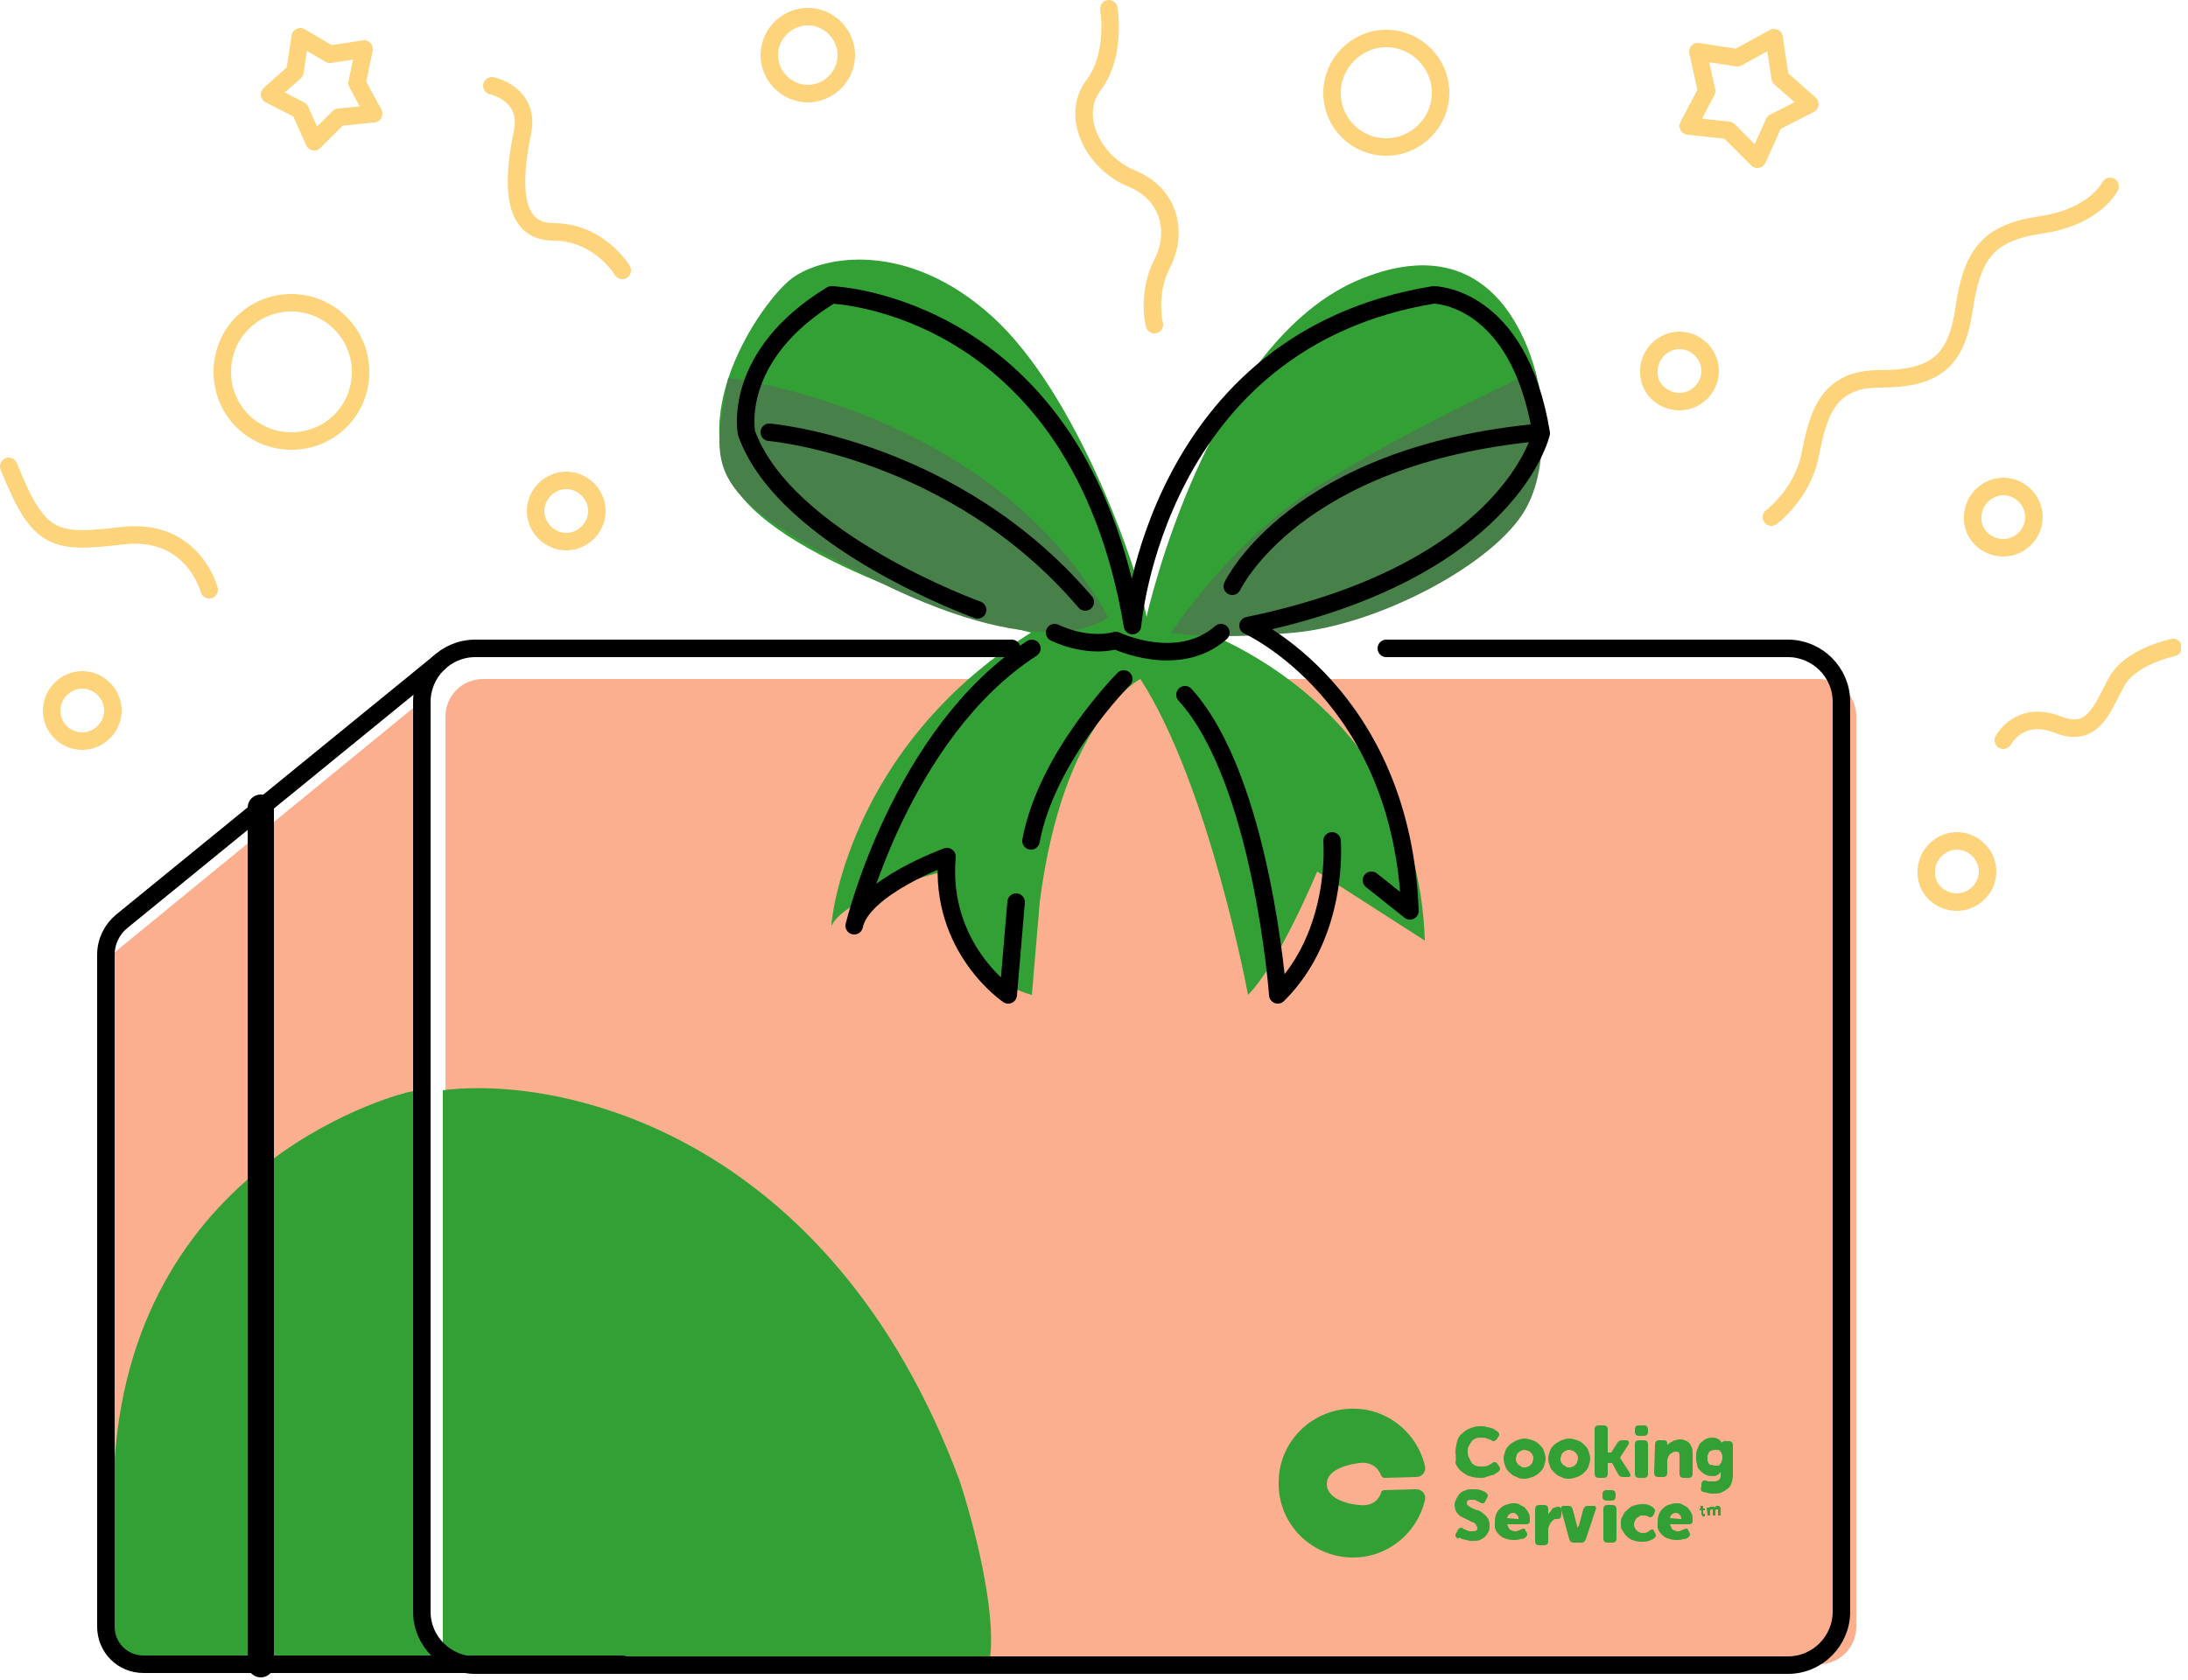
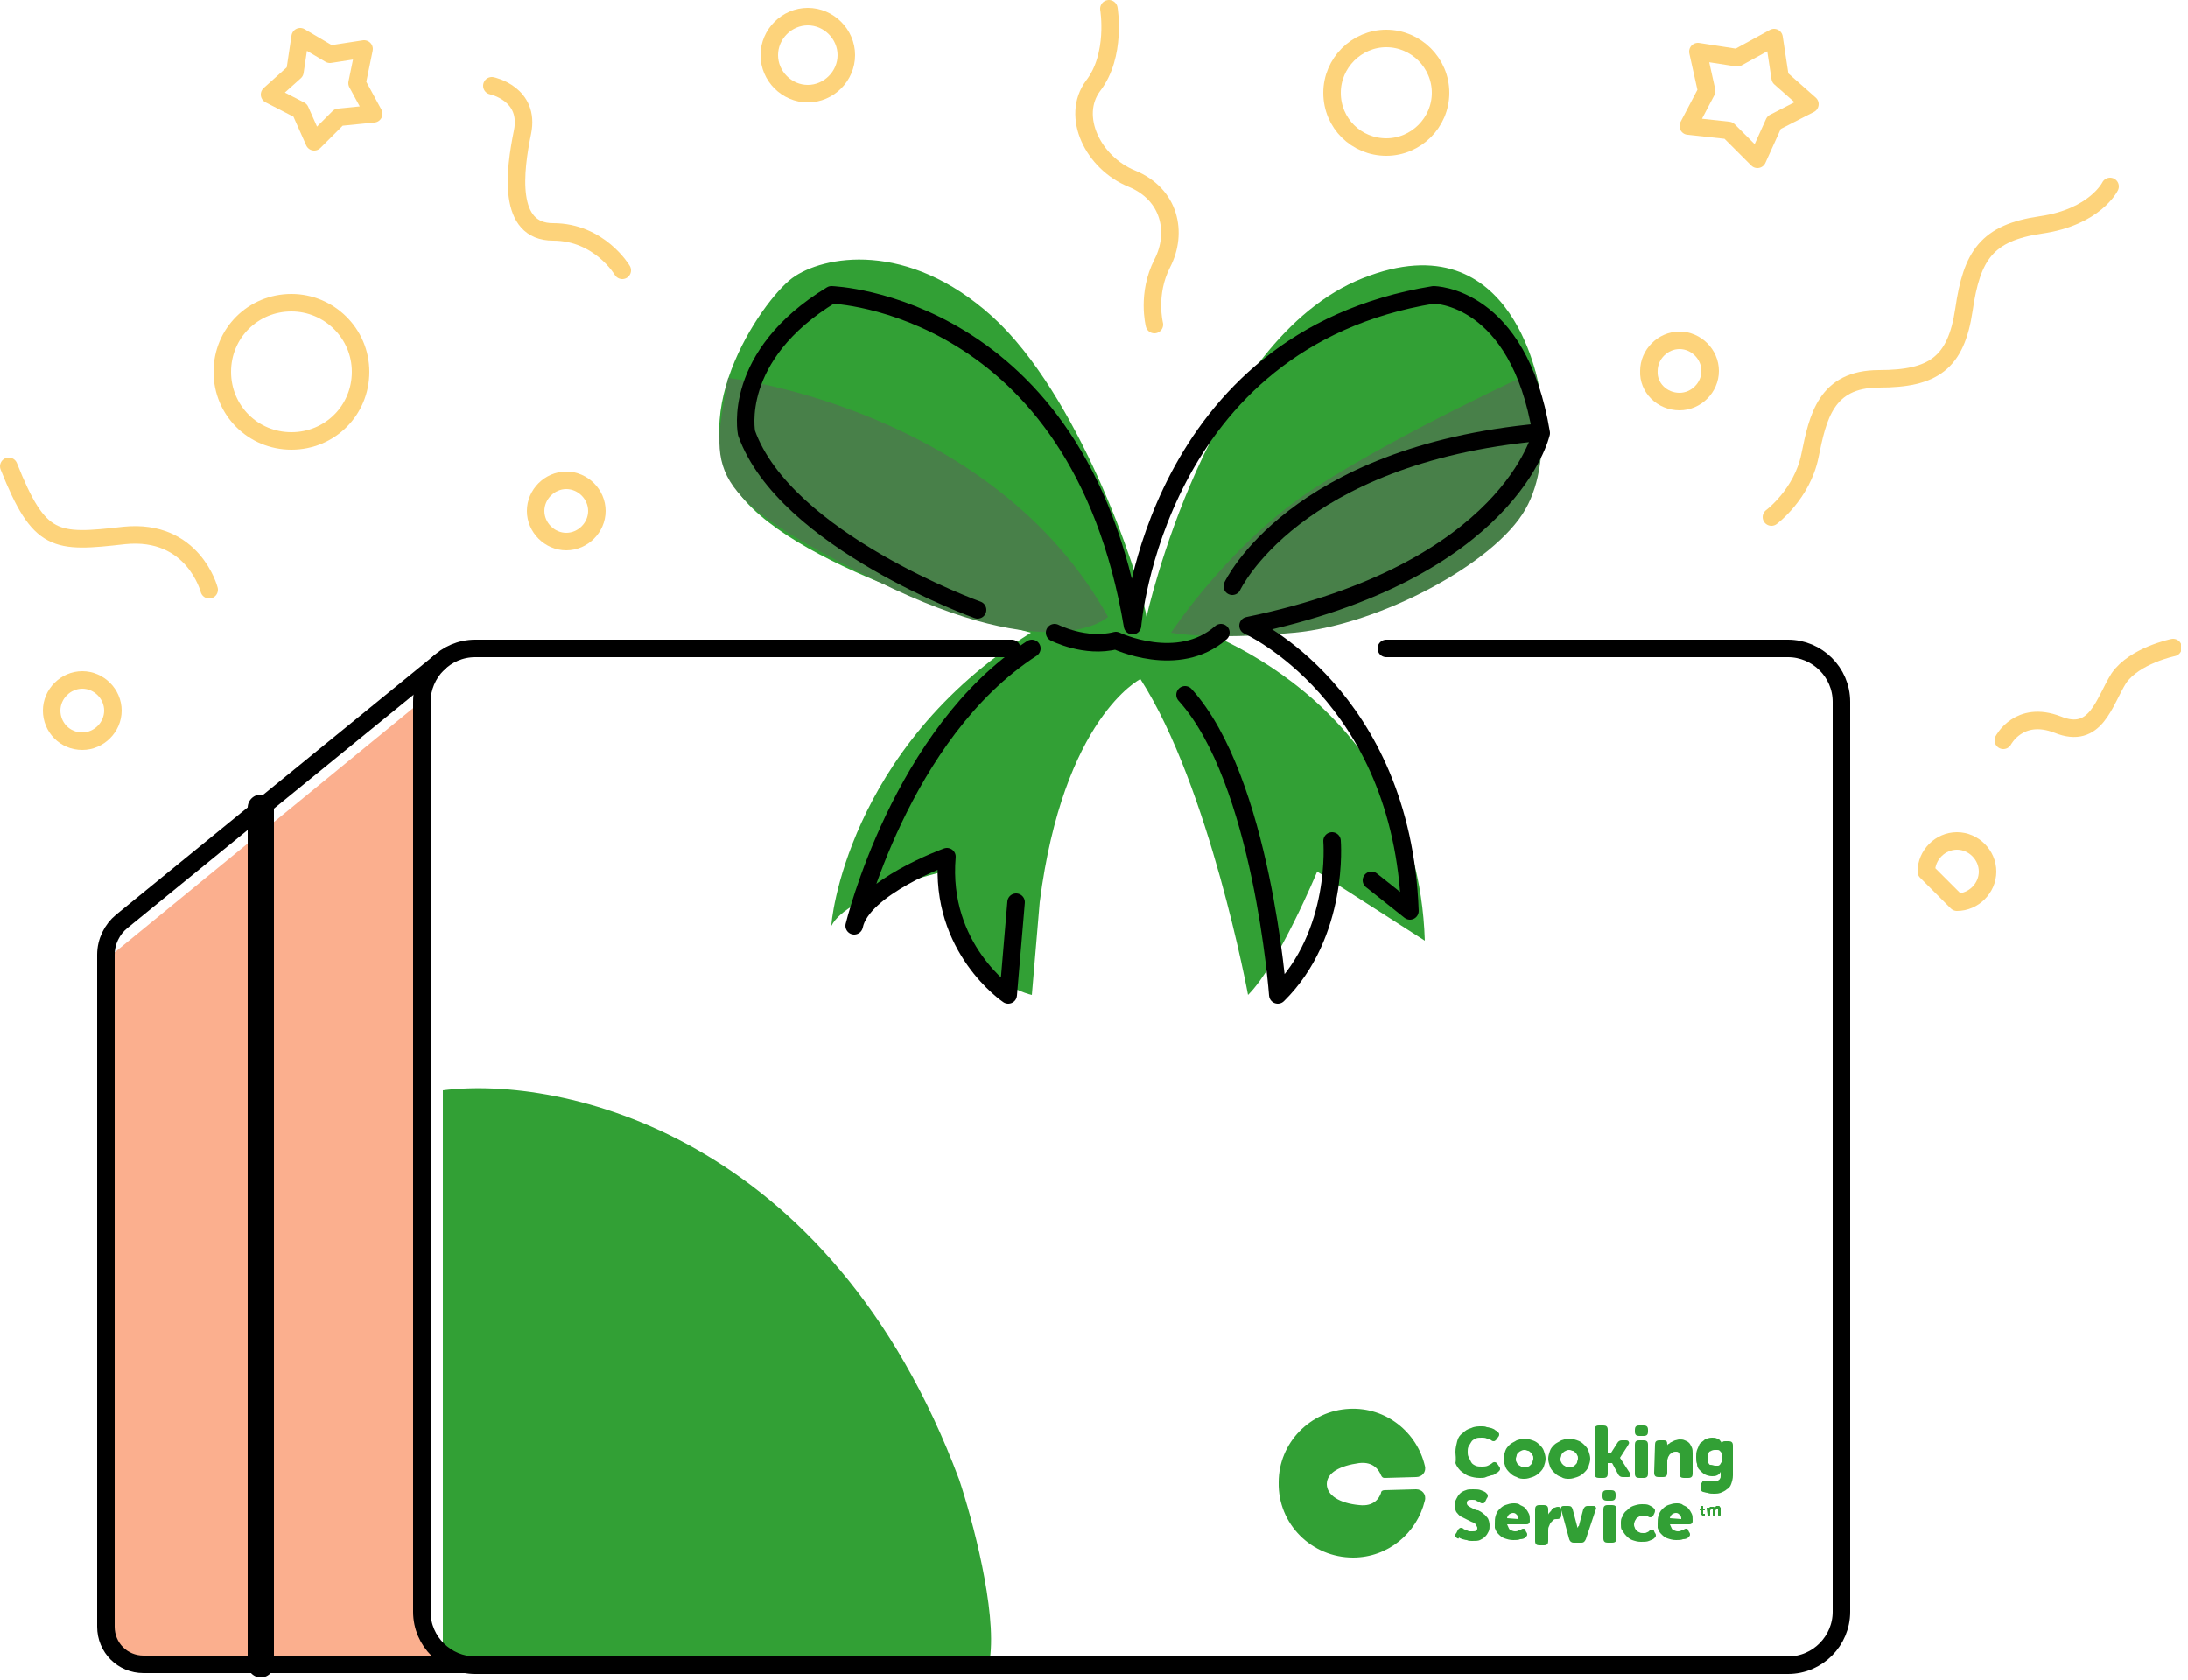
<svg xmlns="http://www.w3.org/2000/svg" width="250" height="192" viewBox="0 0 250 192" fill="none">
  <g clip-path="url(#clip0)">
    <path d="M48.2 80.1L12.9 109L12.8 186.5C12.8 186.5 12.5 189.5 17.4 189.5C22.3 189.5 50.3 189.5 50.3 189.5C50.3 189.5 48 186.5 48 184.9C48 183.3 48.5 121.3 48.5 121.3L48.2 80.1Z" fill="#FBAF8E" />
-     <path d="M46.7 124.8C46.7 124.8 15.5 132 13.1 166.8L12.8 186.6C12.8 186.6 12.3 190.3 21.1 190.3C29.9 190.3 50.9 190.8 50.9 190.8C50.9 190.8 47.6 186.4 47.6 181.5C47.5 176.6 48.3 157.3 48.3 157.3V124.5L46.7 124.8Z" fill="#32A035" />
-     <path d="M207.8 190.2H55.2C52.8 190.2 50.9 188.3 50.9 185.9V81.9C50.9 79.5 52.8 77.6 55.2 77.6H207.8C210.2 77.6 212.1 79.5 212.1 81.9V185.9C212.1 188.3 210.2 190.2 207.8 190.2Z" fill="#FBAF8E" />
    <path d="M109.6 169.1C94.8 129.5 64.1 122.9 50.6 124.6V173.6V189.6H113.1C113.9 184 111.1 173.6 109.6 169.1Z" fill="#32A035" />
    <path d="M117.8 72.3C117.8 72.3 93.1 66.1 85.2 57.3C77.3 48.5 87 34.4 90.5 31.8C94 29.2 103.7 27.4 113.4 36.2C123.1 45 130.1 65.2 131 70.5C131 70.5 138 38.8 155.7 31.8C173.3 24.8 176 45 176 45L172.5 52C172.5 52 140.8 59.9 135.5 71.4C135.5 71.4 161.9 79.3 162.8 107.5L150.5 99.6C150.5 99.6 146.1 110.2 142.6 113.7C142.6 113.7 138.2 89.9 130.3 77.6C130.3 77.6 121.5 82 118.8 103.1L117.9 113.7C117.9 113.7 109.1 111.9 107.8 99.6C107.8 99.6 96.8 102.2 95 105.8C94.9 105.7 96.7 85.5 117.8 72.3Z" fill="#32A035" />
    <path d="M175.4 42.4C175.4 42.4 177.8 52.1 174.3 58.2C170.8 64.4 157.6 71.4 147.9 72.3C138.2 73.2 133.8 72.3 133.8 72.3C133.8 72.3 140.8 61.7 150.5 55.6C160.1 49.4 175.4 42.4 175.4 42.4Z" fill="#488049" />
    <path d="M83.2 43.2C83.2 43.2 113.4 46.7 126.6 70.5C126.6 70.5 120.4 76.4 100.2 66.4C80 56.4 81.3 53.8 83.2 43.2Z" fill="#488049" />
    <path d="M23.9 67.4C23.9 67.4 22.1 60.4 14.2 61.2C6.3 62.1 4.5 62.1 1 53.3" stroke="#FDD37B" stroke-width="2" stroke-miterlimit="10" stroke-linecap="round" stroke-linejoin="round" />
    <path d="M71.1 30.9C71.1 30.9 68.5 26.5 63.2 26.5C57.9 26.5 58.8 19.5 59.7 15.1C60.6 10.7 56.2 9.8 56.2 9.8" stroke="#FDD37B" stroke-width="2" stroke-miterlimit="10" stroke-linecap="round" stroke-linejoin="round" />
    <path d="M126.7 1C126.7 1 127.6 6.3 124.9 9.8C122.3 13.3 124.9 18.6 129.3 20.4C133.7 22.2 134.6 26.6 132.8 30.1C131 33.6 131.9 37.1 131.9 37.1" stroke="#FDD37B" stroke-width="2" stroke-miterlimit="10" stroke-linecap="round" stroke-linejoin="round" />
    <path d="M202.4 59.1C202.4 59.1 205.9 56.5 206.8 52.1C207.7 47.7 208.6 43.3 214.7 43.3C220.9 43.3 223.5 41.5 224.4 35.4C225.3 29.2 227 26.6 233.2 25.7C239.4 24.8 241.1 21.3 241.1 21.3" stroke="#FDD37B" stroke-width="2" stroke-miterlimit="10" stroke-linecap="round" stroke-linejoin="round" />
    <path d="M228.9 84.6C228.9 84.6 230.7 81.1 235.1 82.8C239.5 84.6 240.4 80.2 242.1 77.5C243.9 74.9 248.3 74 248.3 74" stroke="#FDD37B" stroke-width="2" stroke-miterlimit="10" stroke-linecap="round" stroke-linejoin="round" />
-     <path d="M223.6 103.1C225.5 103.1 227.1 101.5 227.1 99.6C227.1 97.7 225.5 96.1 223.6 96.1C221.7 96.1 220.1 97.7 220.1 99.6C220 101.5 221.6 103.1 223.6 103.1Z" stroke="#FDD37B" stroke-width="2" stroke-miterlimit="10" stroke-linecap="round" stroke-linejoin="round" />
-     <path d="M228.9 62.6C230.8 62.6 232.4 61 232.4 59.1C232.4 57.2 230.8 55.6 228.9 55.6C227 55.6 225.4 57.2 225.4 59.1C225.3 61 226.9 62.6 228.9 62.6Z" stroke="#FDD37B" stroke-width="2" stroke-miterlimit="10" stroke-linecap="round" stroke-linejoin="round" />
+     <path d="M223.6 103.1C225.5 103.1 227.1 101.5 227.1 99.6C227.1 97.7 225.5 96.1 223.6 96.1C221.7 96.1 220.1 97.7 220.1 99.6Z" stroke="#FDD37B" stroke-width="2" stroke-miterlimit="10" stroke-linecap="round" stroke-linejoin="round" />
    <path d="M191.9 45.9C193.8 45.9 195.4 44.3 195.4 42.4C195.4 40.5 193.8 38.9 191.9 38.9C190 38.9 188.4 40.5 188.4 42.4C188.3 44.3 189.9 45.9 191.9 45.9Z" stroke="#FDD37B" stroke-width="2" stroke-miterlimit="10" stroke-linecap="round" stroke-linejoin="round" />
    <path d="M158.4 16.8C161.8 16.8 164.6 14 164.6 10.6C164.6 7.2 161.8 4.4 158.4 4.4C155 4.4 152.2 7.2 152.2 10.6C152.2 14.1 155 16.8 158.4 16.8Z" stroke="#FDD37B" stroke-width="2" stroke-miterlimit="10" stroke-linecap="round" stroke-linejoin="round" />
    <path d="M92.3 10.7C94.7 10.7 96.7 8.7 96.7 6.3C96.7 3.9 94.7 1.9 92.3 1.9C89.9 1.9 87.9 3.9 87.9 6.3C87.9 8.7 89.9 10.7 92.3 10.7Z" stroke="#FDD37B" stroke-width="2" stroke-miterlimit="10" stroke-linecap="round" stroke-linejoin="round" />
    <path d="M64.7 61.9C66.6 61.9 68.2 60.3 68.2 58.4C68.2 56.5 66.6 54.9 64.7 54.9C62.8 54.9 61.2 56.5 61.2 58.4C61.2 60.3 62.8 61.9 64.7 61.9Z" stroke="#FDD37B" stroke-width="2" stroke-miterlimit="10" stroke-linecap="round" stroke-linejoin="round" />
    <path d="M33.3 50.4C37.7 50.4 41.2 46.9 41.2 42.5C41.2 38.1 37.6 34.6 33.3 34.6C28.9 34.6 25.4 38.1 25.4 42.5C25.4 46.9 28.9 50.4 33.3 50.4Z" stroke="#FDD37B" stroke-width="2" stroke-miterlimit="10" stroke-linecap="round" stroke-linejoin="round" />
    <path d="M9.4 84.7C11.3 84.7 12.9 83.1 12.9 81.2C12.9 79.3 11.3 77.7 9.4 77.7C7.5 77.7 5.9 79.3 5.9 81.2C5.9 83.1 7.4 84.7 9.4 84.7Z" stroke="#FDD37B" stroke-width="2" stroke-miterlimit="10" stroke-linecap="round" stroke-linejoin="round" />
    <path d="M34.3 4.2L37.7 6.2L41.6 5.6L40.8 9.5L42.7 13L38.7 13.4L35.9 16.2L34.3 12.6L30.8 10.8L33.7 8.2L34.3 4.2Z" stroke="#FDD37B" stroke-width="2" stroke-miterlimit="10" stroke-linecap="round" stroke-linejoin="round" />
    <path d="M202.7 4.3L203.4 8.9L206.8 11.9L202.7 14L200.8 18.2L197.5 14.9L192.9 14.4L195 10.4L194 5.9L198.5 6.6L202.7 4.3Z" stroke="#FDD37B" stroke-width="2" stroke-miterlimit="10" stroke-linecap="round" stroke-linejoin="round" />
    <path d="M158.4 74.1H204.3C207.6 74.1 210.4 76.8 210.4 80.2V184.2C210.4 187.5 207.7 190.3 204.3 190.3H54.3C51 190.3 48.2 187.6 48.2 184.2V80.2C48.2 76.9 50.9 74.1 54.3 74.1H115.6" stroke="black" stroke-width="2" stroke-miterlimit="10" stroke-linecap="round" stroke-linejoin="round" />
    <path d="M111.7 69.7C111.7 69.7 89.7 61.8 85.3 49.5C85.3 49.5 83.5 40.7 95 33.7C95 33.7 123.2 34.6 129.4 71.5C129.4 71.5 132 38.9 163.8 33.7C163.8 33.7 173.5 33.7 176.1 49.5C176.1 49.5 172.6 65.3 142.6 71.5C142.6 71.5 160.2 79.4 161.1 104.1L156.7 100.6" stroke="black" stroke-width="2" stroke-miterlimit="10" stroke-linecap="round" stroke-linejoin="round" />
    <path d="M140.8 67C140.8 67 147.8 52 176 49.4" stroke="black" stroke-width="2" stroke-miterlimit="10" stroke-linecap="round" stroke-linejoin="round" />
-     <path d="M87.9 49.4C87.9 49.4 109 51.2 124 68.8" stroke="black" stroke-width="2" stroke-miterlimit="10" stroke-linecap="round" stroke-linejoin="round" />
    <path d="M152.2 96.1C152.2 96.1 153.1 106.7 146 113.7C146 113.7 144.2 89.1 135.4 79.4" stroke="black" stroke-width="2" stroke-miterlimit="10" stroke-linecap="round" stroke-linejoin="round" />
    <path d="M120.5 72.3C120.5 72.3 124 74.1 127.5 73.2C127.5 73.2 134.6 76.6 139.5 72.3" stroke="black" stroke-width="2" stroke-miterlimit="10" stroke-linecap="round" stroke-linejoin="round" />
-     <path d="M128.4 77.6C128.4 77.6 119.6 86.4 117.8 96.1" stroke="black" stroke-width="2" stroke-miterlimit="10" stroke-linecap="round" stroke-linejoin="round" />
    <path d="M116.1 103.1L115.2 113.7C115.2 113.7 107.3 108.4 108.2 97.9C108.2 97.9 98.5 101.4 97.6 105.8C97.6 105.8 102.9 83.8 117.9 74.1" stroke="black" stroke-width="2" stroke-miterlimit="10" stroke-linecap="round" stroke-linejoin="round" />
    <path d="M158.2 170.3C158 170.3 157.8 170.4 157.8 170.6C157.6 171.2 157 172.2 155.3 172C153.1 171.8 151.6 170.9 151.6 169.6C151.6 168.3 153.1 167.5 155.3 167.2C157 167 157.6 168.1 157.8 168.6C157.9 168.8 158 168.9 158.2 168.9L161.8 168.8C162.5 168.8 163 168.2 162.8 167.5C161.9 163.7 158.4 160.8 154.2 161C149.7 161.2 146.1 164.9 146.1 169.4C146 174.2 149.9 178 154.6 178C158.6 178 161.9 175.2 162.8 171.5C163 170.8 162.5 170.2 161.8 170.2L158.2 170.3Z" fill="#32A035" />
    <path d="M166.3 165.9C166.3 165.5 166.4 165.1 166.5 164.7C166.6 164.3 166.8 164 167.1 163.8C167.4 163.5 167.7 163.3 168.1 163.2C168.5 163 168.9 163 169.3 163C169.5 163 169.7 163 169.9 163.1C170.1 163.1 170.3 163.2 170.4 163.2C170.6 163.3 170.7 163.3 170.8 163.4C170.9 163.5 171 163.5 171.1 163.6C171.2 163.7 171.3 163.8 171.3 163.9C171.3 164 171.3 164.1 171.2 164.2L171 164.5C170.9 164.6 170.8 164.7 170.7 164.7C170.6 164.7 170.5 164.7 170.4 164.6C170.3 164.5 170.1 164.5 169.9 164.4C169.7 164.3 169.5 164.3 169.3 164.3C169 164.3 168.8 164.3 168.6 164.4C168.4 164.5 168.2 164.6 168.1 164.8C168 165 167.9 165.1 167.8 165.3C167.7 165.5 167.7 165.7 167.7 165.9C167.7 166.1 167.7 166.3 167.8 166.5C167.9 166.7 168 166.9 168.1 167.1C168.2 167.3 168.4 167.4 168.6 167.5C168.8 167.6 169.1 167.6 169.3 167.6C169.5 167.6 169.8 167.6 170 167.5C170.2 167.4 170.4 167.3 170.5 167.2C170.7 167 171 167.1 171.1 167.3L171.3 167.6C171.4 167.7 171.4 167.8 171.4 167.9C171.4 168 171.3 168.1 171.2 168.2C171.1 168.3 171 168.3 170.9 168.4C170.8 168.5 170.6 168.6 170.4 168.6C170.2 168.7 170 168.7 169.8 168.8C169.6 168.9 169.4 168.9 169.1 168.9C168.6 168.9 168.2 168.8 167.9 168.7C167.5 168.6 167.2 168.3 166.9 168.1C166.6 167.8 166.4 167.5 166.3 167.2C166.4 166.7 166.3 166.3 166.3 165.9Z" fill="#32A035" />
    <path d="M171.8 166.7C171.8 166.4 171.9 166.1 172 165.8C172.1 165.5 172.3 165.3 172.5 165.1C172.7 164.9 173 164.8 173.3 164.6C173.6 164.5 173.9 164.4 174.2 164.4C174.5 164.4 174.8 164.5 175.1 164.6C175.4 164.7 175.6 164.8 175.9 165.1C176.1 165.3 176.3 165.5 176.4 165.8C176.5 166.1 176.6 166.4 176.6 166.7C176.6 167 176.5 167.3 176.4 167.6C176.3 167.9 176.1 168.1 175.9 168.3C175.7 168.5 175.4 168.7 175.1 168.8C174.8 168.9 174.5 169 174.2 169C173.9 169 173.6 169 173.3 168.8C173 168.7 172.8 168.6 172.5 168.3C172.3 168.1 172.1 167.9 172 167.6C171.9 167.3 171.8 167 171.8 166.7ZM173.2 166.7C173.2 166.9 173.2 167 173.3 167.1C173.3 167.2 173.4 167.3 173.5 167.4C173.6 167.5 173.7 167.5 173.8 167.6C173.9 167.7 174 167.7 174.2 167.7C174.3 167.7 174.4 167.7 174.6 167.6C174.7 167.6 174.8 167.5 174.9 167.4C175 167.3 175.1 167.2 175.1 167.1C175.1 167 175.2 166.8 175.2 166.7C175.2 166.5 175.2 166.4 175.1 166.3C175.1 166.2 175 166.1 174.9 166C174.8 165.9 174.7 165.8 174.6 165.8C174.5 165.8 174.4 165.7 174.2 165.7C174.1 165.7 174 165.7 173.8 165.8C173.6 165.9 173.6 165.9 173.5 166C173.4 166.1 173.3 166.2 173.3 166.3C173.3 166.4 173.2 166.6 173.2 166.7Z" fill="#32A035" />
    <path d="M176.9 166.7C176.9 166.4 177 166.1 177.1 165.8C177.2 165.5 177.4 165.3 177.6 165.1C177.8 164.9 178.1 164.8 178.4 164.6C178.7 164.5 179 164.4 179.3 164.4C179.6 164.4 179.9 164.5 180.2 164.6C180.5 164.7 180.7 164.8 181 165.1C181.2 165.3 181.4 165.5 181.5 165.8C181.6 166.1 181.7 166.4 181.7 166.7C181.7 167 181.6 167.3 181.5 167.6C181.4 167.9 181.2 168.1 181 168.3C180.8 168.5 180.5 168.7 180.2 168.8C179.9 168.9 179.6 169 179.3 169C179 169 178.7 169 178.4 168.8C178.1 168.7 177.9 168.6 177.6 168.3C177.4 168.1 177.2 167.9 177.1 167.6C177 167.3 176.9 167 176.9 166.7ZM178.3 166.7C178.3 166.9 178.3 167 178.4 167.1C178.4 167.2 178.5 167.3 178.6 167.4C178.7 167.5 178.8 167.5 178.9 167.6C179 167.7 179.1 167.7 179.3 167.7C179.4 167.7 179.5 167.7 179.7 167.6C179.8 167.6 179.9 167.5 180 167.4C180.1 167.3 180.2 167.2 180.2 167.1C180.2 167 180.3 166.8 180.3 166.7C180.3 166.5 180.3 166.4 180.2 166.3C180.2 166.2 180.1 166.1 180 166C179.9 165.9 179.8 165.8 179.7 165.8C179.6 165.8 179.5 165.7 179.3 165.7C179.2 165.7 179.1 165.7 178.9 165.8C178.7 165.9 178.7 165.9 178.6 166C178.5 166.1 178.4 166.2 178.4 166.3C178.4 166.4 178.3 166.6 178.3 166.7Z" fill="#32A035" />
    <path d="M182.2 163.4C182.2 163.1 182.3 162.9 182.7 162.9H183.2C183.5 162.9 183.7 163 183.7 163.4V166H184.1L184.8 164.9C184.9 164.7 185.1 164.6 185.3 164.6H185.8C186 164.6 186.1 164.7 186.1 164.8C186.2 164.9 186.1 165 186 165.2L185.1 166.6L186.2 168.3C186.3 168.5 186.3 168.6 186.3 168.7C186.2 168.8 186.1 168.8 186 168.8H185.4C185.2 168.8 185 168.7 184.9 168.5L184.2 167.2H183.7V168.4C183.7 168.7 183.6 168.9 183.2 168.9H182.7C182.4 168.9 182.2 168.8 182.2 168.4V163.4Z" fill="#32A035" />
    <path d="M186.8 165.1C186.8 164.8 186.9 164.6 187.3 164.6H187.8C188.1 164.6 188.3 164.7 188.3 165.1V168.4C188.3 168.7 188.2 168.9 187.8 168.9H187.3C187 168.9 186.8 168.8 186.8 168.4V165.1ZM187.3 164.1C187 164.1 186.8 164 186.8 163.6V163.4C186.8 163.1 186.9 162.9 187.3 162.9H187.8C188.1 162.9 188.3 163 188.3 163.4V163.6C188.3 163.9 188.2 164.1 187.8 164.1H187.3Z" fill="#32A035" />
    <path d="M189.1 165.1C189.1 164.8 189.2 164.6 189.6 164.6H190.1C190.4 164.6 190.5 164.7 190.5 165.1V165.2C190.5 165.1 190.6 165 190.7 165C190.8 164.9 190.9 164.8 191 164.8C191.1 164.7 191.2 164.7 191.4 164.6C191.5 164.6 191.7 164.5 191.9 164.5C192.1 164.5 192.3 164.5 192.5 164.6C192.7 164.7 192.8 164.7 193 164.9C193.1 165 193.2 165.2 193.3 165.4C193.4 165.6 193.4 165.9 193.4 166.1V168.4C193.4 168.7 193.3 168.9 192.9 168.9H192.4C192.1 168.9 191.9 168.8 191.9 168.4V166.4C191.9 166.2 191.9 166.1 191.8 166C191.7 165.9 191.6 165.9 191.5 165.9C191.4 165.9 191.2 165.9 191.1 166C191 166.1 190.9 166.1 190.8 166.2C190.7 166.3 190.7 166.4 190.6 166.5C190.6 166.6 190.5 166.8 190.5 166.9V168.3C190.5 168.6 190.4 168.8 190 168.8H189.5C189.2 168.8 189 168.7 189 168.3L189.1 165.1Z" fill="#32A035" />
    <path d="M194.4 169.5C194.5 169.4 194.5 169.3 194.6 169.2C194.7 169.2 194.8 169.2 194.9 169.2C195 169.2 195.1 169.3 195.2 169.3C195.3 169.3 195.4 169.3 195.6 169.3C195.7 169.3 195.8 169.3 196 169.3C196.1 169.3 196.2 169.2 196.3 169.2C196.4 169.1 196.5 169.1 196.5 169C196.6 168.9 196.6 168.8 196.6 168.6V168.4V168.3C196.6 168.3 196.6 168.3 196.6 168.2C196.5 168.4 196.4 168.5 196.2 168.6C196 168.7 195.8 168.7 195.6 168.7C195.3 168.7 195 168.6 194.8 168.5C194.6 168.4 194.4 168.2 194.2 168C194 167.8 193.9 167.6 193.9 167.3C193.8 167.1 193.8 166.8 193.8 166.5C193.8 166.2 193.8 166 193.9 165.7C194 165.5 194.1 165.2 194.2 165C194.4 164.8 194.6 164.7 194.8 164.5C195 164.4 195.3 164.3 195.6 164.3C195.8 164.3 196 164.3 196.2 164.4C196.3 164.5 196.5 164.5 196.5 164.6C196.6 164.7 196.7 164.8 196.7 164.9V165C196.7 164.9 196.7 164.8 196.8 164.8C196.9 164.7 197 164.7 197.1 164.7H197.5C197.8 164.7 198 164.8 198 165.2V168.6C198 169 197.9 169.3 197.8 169.6C197.7 169.9 197.5 170.1 197.3 170.2C197.1 170.4 196.8 170.5 196.6 170.6C196.3 170.7 196.1 170.7 195.8 170.7C195.6 170.7 195.3 170.7 195.1 170.6C194.9 170.6 194.7 170.5 194.6 170.5C194.3 170.4 194.3 170.2 194.4 169.9V169.5ZM196 167.5C196.1 167.5 196.2 167.5 196.3 167.5C196.4 167.5 196.5 167.4 196.5 167.4C196.6 167.3 196.6 167.2 196.7 167.1C196.7 167 196.8 166.8 196.8 166.6C196.8 166.4 196.8 166.3 196.7 166.1C196.7 166 196.6 165.9 196.5 165.8C196.4 165.7 196.3 165.7 196.2 165.7C196.1 165.7 196 165.7 195.9 165.7C195.7 165.7 195.5 165.8 195.3 165.9C195.2 166.1 195.1 166.3 195.1 166.5C195.1 166.6 195.1 166.7 195.1 166.9C195.1 167 195.2 167.1 195.2 167.2C195.3 167.3 195.3 167.4 195.4 167.4C195.7 167.4 195.8 167.5 196 167.5Z" fill="#32A035" />
    <path d="M166.5 175.8L166.4 175.7L166.3 175.6C166.3 175.6 166.3 175.5 166.3 175.4C166.3 175.3 166.3 175.3 166.4 175.2L166.6 174.8C166.7 174.7 166.8 174.6 166.9 174.6C167 174.6 167.1 174.6 167.2 174.7C167.2 174.7 167.3 174.8 167.4 174.8C167.5 174.8 167.5 174.9 167.6 174.9C167.7 174.9 167.8 175 167.9 175C168 175 168.1 175 168.2 175C168.4 175 168.6 175 168.7 174.9C168.8 174.8 168.8 174.7 168.8 174.6C168.8 174.5 168.7 174.4 168.6 174.2C168.5 174 168.3 174 168.1 173.9C167.9 173.8 167.7 173.7 167.5 173.6C167.3 173.5 167.1 173.4 166.9 173.3C166.7 173.2 166.6 173 166.4 172.8C166.3 172.6 166.2 172.3 166.2 172C166.2 171.7 166.3 171.5 166.4 171.3C166.5 171.1 166.6 170.9 166.8 170.7C167 170.5 167.2 170.4 167.5 170.3C167.7 170.2 168 170.2 168.3 170.2C168.6 170.2 169 170.2 169.2 170.3C169.5 170.4 169.7 170.5 169.8 170.6C169.9 170.7 170 170.8 170 170.9C170 171 170 171.1 169.9 171.2L169.7 171.6C169.6 171.8 169.5 171.8 169.4 171.8C169.3 171.8 169.2 171.8 169.1 171.7C169 171.6 168.8 171.6 168.7 171.5C168.6 171.4 168.4 171.4 168.2 171.4C168 171.4 167.8 171.4 167.7 171.5C167.6 171.6 167.6 171.7 167.6 171.8C167.6 171.9 167.7 172.1 167.8 172.1C167.9 172.2 168.1 172.3 168.3 172.4C168.5 172.5 168.7 172.6 168.9 172.6C169.1 172.7 169.3 172.8 169.5 173C169.7 173.1 169.8 173.3 170 173.5C170.1 173.7 170.2 174 170.2 174.3C170.2 174.5 170.2 174.8 170.1 175C170 175.2 169.9 175.4 169.7 175.6C169.5 175.8 169.3 175.9 169.1 176C168.9 176.1 168.6 176.1 168.2 176.1C168 176.1 167.8 176.1 167.6 176C167.4 176 167.2 175.9 167.1 175.9C166.9 175.8 166.8 175.8 166.7 175.7C166.7 175.9 166.6 175.8 166.5 175.8Z" fill="#32A035" />
    <path d="M170.8 174.1C170.8 173.8 170.8 173.5 170.9 173.2C171 172.9 171.1 172.7 171.3 172.5C171.5 172.3 171.7 172.1 172 172C172.3 171.9 172.6 171.8 172.9 171.8C173.2 171.8 173.5 171.8 173.7 172C173.9 172.1 174.2 172.2 174.3 172.4C174.5 172.6 174.6 172.8 174.7 173C174.8 173.2 174.8 173.5 174.8 173.8C174.8 173.9 174.8 174 174.7 174.1C174.6 174.2 174.5 174.2 174.4 174.2H172.2C172.3 174.4 172.4 174.7 172.5 174.8C172.7 174.9 172.9 175 173.1 175C173.2 175 173.4 175 173.5 174.9C173.6 174.9 173.7 174.8 173.8 174.8C173.9 174.7 174 174.7 174.1 174.7C174.2 174.7 174.3 174.8 174.3 174.9L174.4 175.1C174.5 175.2 174.5 175.3 174.5 175.4C174.5 175.5 174.4 175.6 174.3 175.7C174.2 175.8 174 175.9 173.7 175.9C173.5 176 173.2 176 172.9 176C172.5 176 172.2 175.9 171.9 175.8C171.6 175.7 171.4 175.5 171.2 175.3C171 175.1 170.9 174.9 170.8 174.6C170.8 174.7 170.8 174.4 170.8 174.1ZM173.5 173.6C173.5 173.4 173.5 173.3 173.3 173.1C173.2 173 173.1 172.9 172.9 172.9C172.7 172.9 172.5 173 172.4 173.1C172.3 173.2 172.2 173.4 172.2 173.5L173.5 173.6Z" fill="#32A035" />
    <path d="M175.4 172.5C175.4 172.2 175.5 172 175.9 172H176.4C176.7 172 176.9 172.1 176.9 172.5V172.8V172.9V173V173.1C176.9 173 177 172.9 177.1 172.8C177.2 172.7 177.3 172.6 177.3 172.5C177.4 172.4 177.5 172.3 177.6 172.3C177.7 172.3 177.8 172.2 178 172.2C178.1 172.2 178.2 172.2 178.3 172.3C178.4 172.4 178.4 172.5 178.4 172.6V173.1C178.4 173.4 178.3 173.6 177.9 173.6C177.7 173.6 177.6 173.6 177.5 173.7C177.4 173.8 177.3 173.9 177.2 174C177.1 174.1 177.1 174.2 177 174.4C176.9 174.6 176.9 174.7 176.9 174.9V176.1C176.9 176.4 176.8 176.6 176.4 176.6H175.9C175.6 176.6 175.4 176.5 175.4 176.1V172.5Z" fill="#32A035" />
    <path d="M178.4 172.6C178.3 172.4 178.4 172.3 178.4 172.2C178.5 172.1 178.6 172.1 178.7 172.1H179.2C179.5 172.1 179.6 172.2 179.7 172.5L180.2 174.4C180.2 174.5 180.2 174.5 180.3 174.6C180.3 174.7 180.3 174.8 180.3 174.8C180.3 174.9 180.3 175 180.3 175.1C180.3 175 180.3 174.9 180.3 174.8C180.3 174.7 180.3 174.6 180.3 174.6C180.3 174.5 180.3 174.4 180.4 174.4L180.9 172.5C181 172.3 181.1 172.1 181.4 172.1H182C182.2 172.1 182.3 172.1 182.3 172.2C182.4 172.3 182.4 172.4 182.3 172.6L181.2 175.9C181.1 176.1 181 176.3 180.7 176.3H179.8C179.6 176.3 179.4 176.2 179.3 175.9L178.4 172.6Z" fill="#32A035" />
    <path d="M183.2 172.5C183.2 172.2 183.3 172 183.7 172H184.2C184.5 172 184.7 172.1 184.7 172.5V175.8C184.7 176.1 184.6 176.3 184.2 176.3H183.7C183.4 176.3 183.2 176.2 183.2 175.8V172.5ZM183.6 171.5C183.3 171.5 183.1 171.4 183.1 171V170.8C183.1 170.5 183.2 170.3 183.6 170.3H184.1C184.4 170.3 184.6 170.4 184.6 170.8V171C184.6 171.3 184.5 171.5 184.1 171.5H183.6Z" fill="#32A035" />
    <path d="M185.2 174.1C185.2 173.8 185.2 173.5 185.4 173.3C185.5 173 185.6 172.8 185.9 172.6C186.1 172.4 186.3 172.2 186.6 172.1C186.9 172 187.2 171.9 187.6 171.9C187.9 171.9 188.2 171.9 188.4 172C188.6 172.1 188.8 172.2 188.9 172.3C189 172.4 189.1 172.5 189.1 172.6C189.1 172.7 189.1 172.8 189 173L188.9 173.2C188.8 173.3 188.7 173.4 188.6 173.4C188.5 173.4 188.4 173.4 188.3 173.3C188.2 173.3 188.1 173.2 188 173.2C187.9 173.2 187.8 173.2 187.7 173.2C187.5 173.2 187.4 173.2 187.3 173.3C187.2 173.4 187.1 173.4 187 173.5C186.9 173.6 186.9 173.7 186.8 173.8C186.8 173.9 186.7 174 186.7 174.2C186.7 174.3 186.7 174.4 186.8 174.6C186.8 174.7 186.9 174.8 187 174.9C187.1 175 187.2 175.1 187.3 175.1C187.4 175.2 187.6 175.2 187.8 175.2C187.9 175.2 188.1 175.2 188.2 175.1C188.3 175.1 188.4 175 188.5 174.9C188.6 174.8 188.7 174.8 188.8 174.8C188.9 174.8 189 174.9 189 175L189.1 175.2C189.2 175.3 189.2 175.4 189.2 175.5C189.2 175.6 189.1 175.7 189 175.8C188.9 175.9 188.7 176 188.4 176.1C188.2 176.2 187.8 176.2 187.5 176.2C187.1 176.2 186.8 176.1 186.5 176C186.2 175.9 186 175.7 185.8 175.5C185.6 175.3 185.5 175.1 185.3 174.8C185.2 174.7 185.2 174.4 185.2 174.1Z" fill="#32A035" />
    <path d="M189.4 174.1C189.4 173.8 189.4 173.5 189.5 173.2C189.6 172.9 189.7 172.7 189.9 172.5C190.1 172.3 190.3 172.1 190.6 172C190.9 171.9 191.2 171.8 191.5 171.8C191.8 171.8 192.1 171.8 192.3 172C192.5 172.1 192.8 172.2 192.9 172.4C193.1 172.6 193.2 172.8 193.3 173C193.4 173.2 193.4 173.5 193.4 173.8C193.4 173.9 193.4 174 193.3 174.1C193.2 174.2 193.1 174.2 193 174.2H190.8C190.9 174.4 191 174.7 191.1 174.8C191.3 174.9 191.5 175 191.7 175C191.8 175 192 175 192.1 174.9C192.2 174.9 192.3 174.8 192.4 174.8C192.5 174.7 192.6 174.7 192.7 174.7C192.8 174.7 192.9 174.8 192.9 174.9L193 175.1C193.1 175.2 193.1 175.3 193.1 175.4C193.1 175.5 193 175.6 192.9 175.7C192.8 175.8 192.6 175.9 192.3 175.9C192.1 176 191.8 176 191.5 176C191.1 176 190.8 175.9 190.5 175.8C190.2 175.7 190 175.5 189.8 175.3C189.6 175.1 189.5 174.9 189.4 174.6C189.4 174.7 189.4 174.4 189.4 174.1ZM192.1 173.6C192.1 173.4 192.1 173.3 191.9 173.1C191.8 173 191.7 172.9 191.5 172.9C191.3 172.9 191.1 173 191 173.1C190.9 173.2 190.8 173.4 190.8 173.5L192.1 173.6Z" fill="#32A035" />
    <path d="M194.3 172.6C194.2 172.6 194.2 172.6 194.2 172.5C194.2 172.4 194.2 172.4 194.3 172.4V172.2C194.3 172.1 194.3 172.1 194.4 172.1H194.5C194.6 172.1 194.6 172.1 194.6 172.2V172.4H194.7C194.8 172.4 194.8 172.4 194.8 172.5C194.8 172.6 194.8 172.6 194.7 172.6H194.6V172.9V173C194.6 173 194.6 173 194.7 173H194.8C194.8 173 194.8 173 194.8 173.1V173.2V173.3H194.7H194.6C194.6 173.3 194.5 173.3 194.5 173.2L194.4 173.1C194.4 173.1 194.4 173 194.4 172.9V172.6H194.3Z" fill="#32A035" />
    <path d="M195 172.4C195 172.3 195 172.3 195.1 172.3H195.2C195.3 172.3 195.3 172.3 195.3 172.4C195.3 172.4 195.3 172.4 195.3 172.3C195.3 172.3 195.3 172.3 195.4 172.2H195.5H195.6C195.7 172.2 195.7 172.2 195.8 172.2C195.9 172.2 195.9 172.3 195.9 172.3C195.9 172.3 195.9 172.3 196 172.2C196 172.2 196 172.2 196.1 172.1H196.2H196.3H196.4C196.4 172.1 196.5 172.1 196.5 172.2L196.6 172.3C196.6 172.3 196.6 172.4 196.6 172.5V173.1C196.6 173.2 196.6 173.2 196.5 173.2H196.4C196.3 173.2 196.3 173.2 196.3 173.1V172.6V172.5C196.3 172.5 196.3 172.5 196.2 172.5H196.1C196.1 172.5 196.1 172.5 196 172.6V172.7V172.8V173.1C196 173.2 196 173.2 195.9 173.2H195.8C195.7 173.2 195.7 173.2 195.7 173.1V172.6V172.5C195.7 172.5 195.7 172.5 195.6 172.5H195.5C195.5 172.5 195.5 172.5 195.4 172.6V172.7V172.8V173.1C195.4 173.2 195.4 173.2 195.3 173.2H195.2C195.1 173.2 195.1 173.2 195.1 173.1L195 172.4Z" fill="#32A035" />
    <path d="M50.2 75.7L13.9 105.3C12.8 106.2 12.1 107.6 12.1 109.1V185.9C12.1 188.3 14 190.2 16.4 190.2H71.1" stroke="black" stroke-width="2" stroke-miterlimit="10" stroke-linecap="round" stroke-linejoin="round" />
    <path d="M29.8 190.2V92.3" stroke="black" stroke-width="3" stroke-miterlimit="10" stroke-linecap="round" stroke-linejoin="round" />
  </g>
  <defs>
    <clipPath id="clip0">
      <rect width="249.2" height="191.7" fill="white" />
    </clipPath>
  </defs>
</svg>